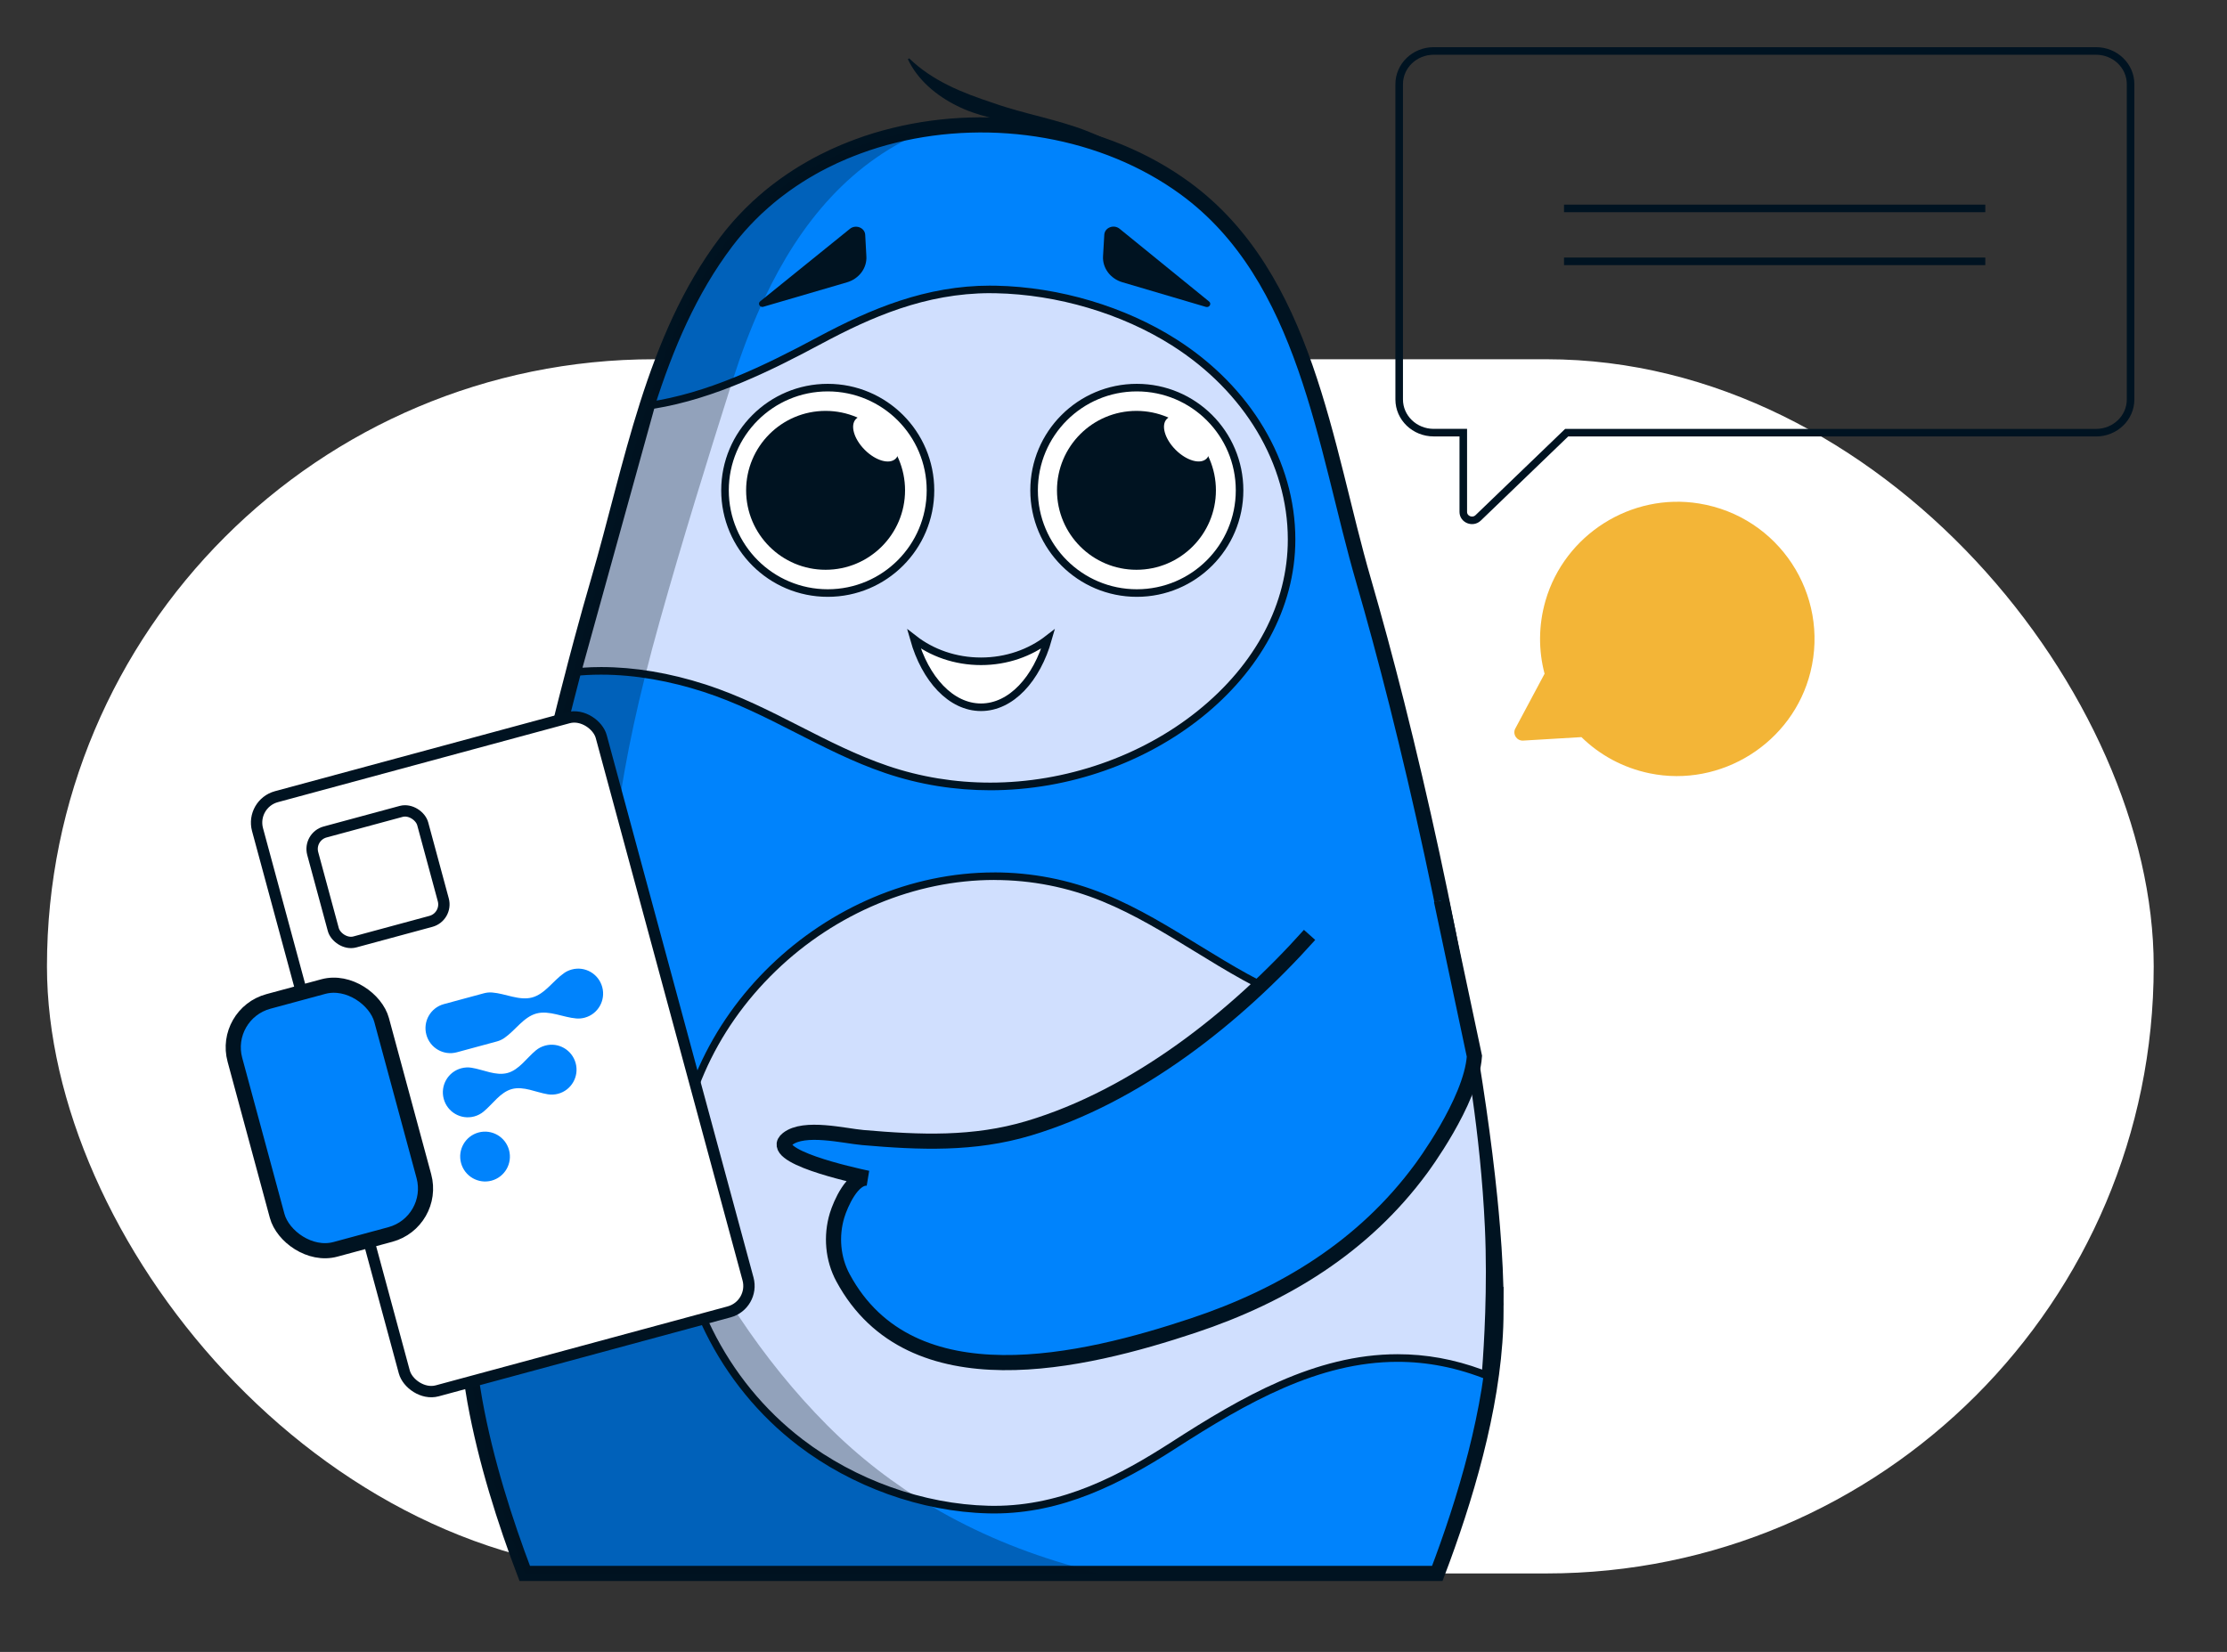
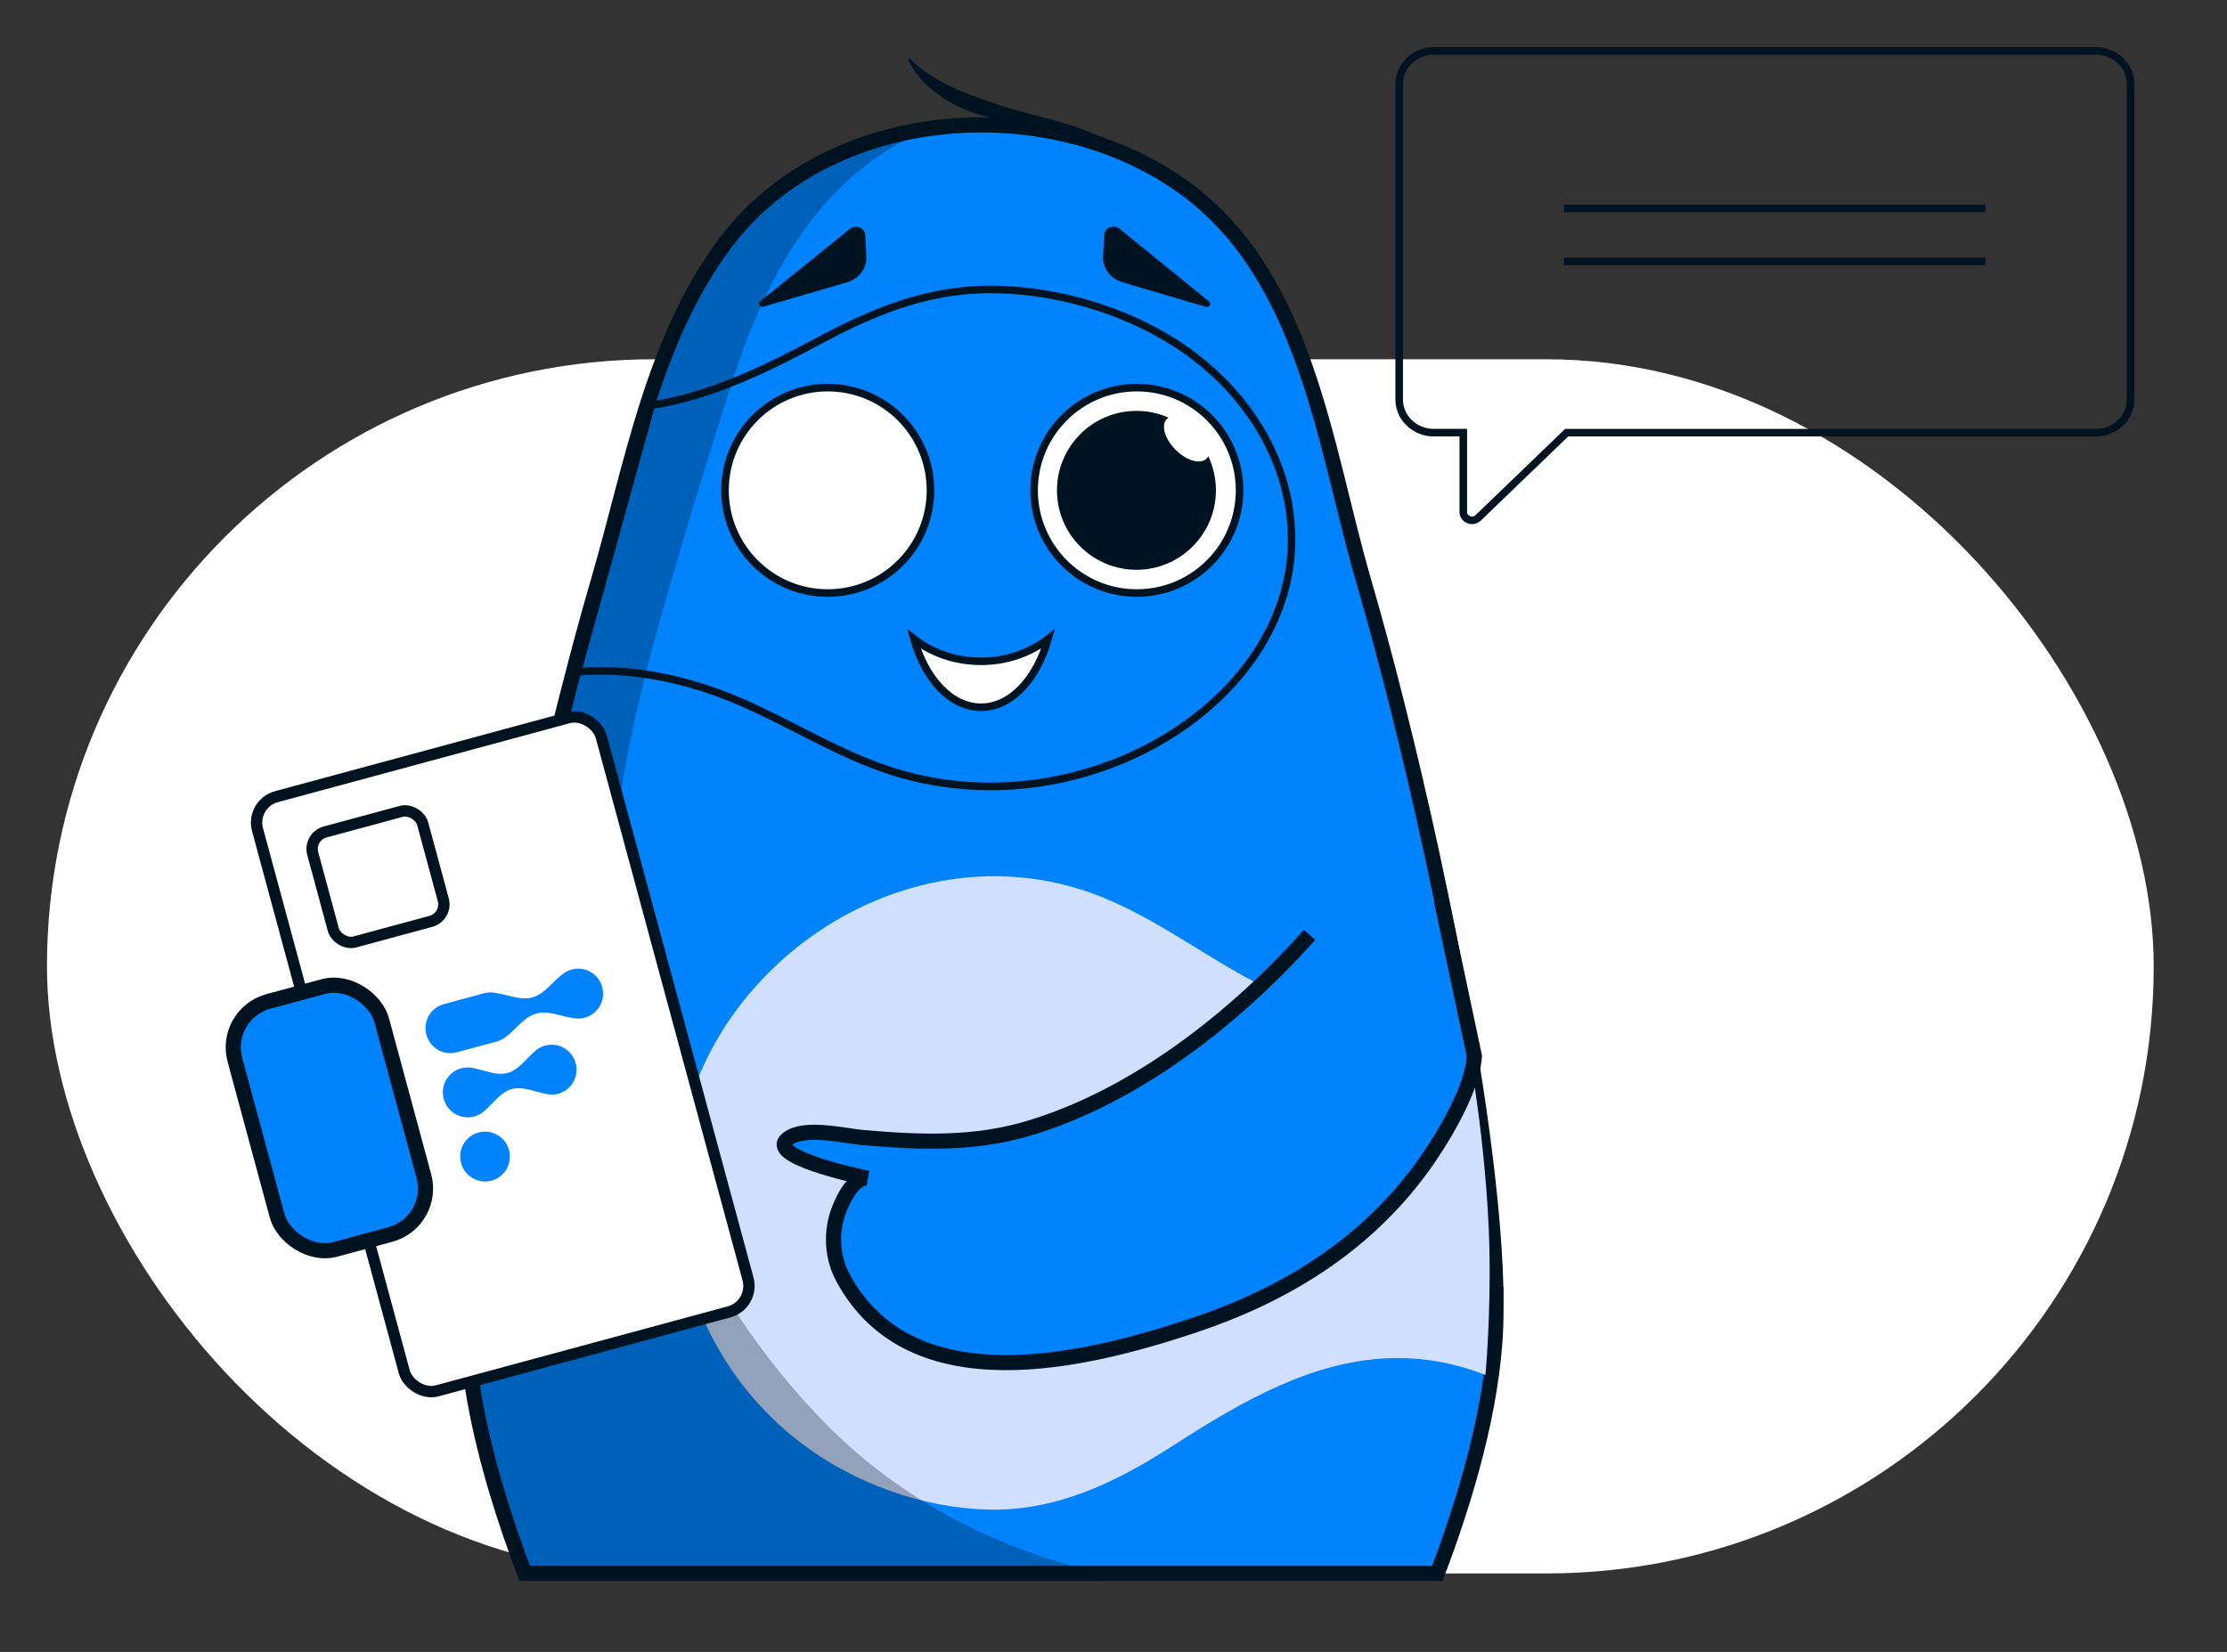
<svg xmlns="http://www.w3.org/2000/svg" id="Layer_1" data-name="Layer 1" viewBox="0 0 588.51 436.66">
  <rect x="0" y="0" width="588.51" height="436.66" fill="#333333" stroke="none" />
  <defs>
    <style>
      .cls-1 {
        stroke-width: 4px;
      }

      .cls-1, .cls-2, .cls-3, .cls-4, .cls-5, .cls-6 {
        stroke: #001321;
      }

      .cls-1, .cls-2, .cls-7 {
        fill: #0083fc;
      }

      .cls-1, .cls-3, .cls-6 {
        stroke-miterlimit: 10;
      }

      .cls-2 {
        stroke-width: 4px;
      }

      .cls-2, .cls-4, .cls-5 {
        stroke-miterlimit: 10;
      }

      .cls-8, .cls-4, .cls-6 {
        fill: #fff;
      }

      .cls-9, .cls-10 {
        fill: #001321;
      }

      .cls-3, .cls-5 {
        fill: none;
      }

      .cls-3, .cls-6 {
        stroke-width: 2px;
      }

      .cls-11 {
        fill: #d0dffe;
      }

      .cls-4, .cls-5 {
        stroke-width: 3px;
      }

      .cls-10 {
        isolation: isolate;
        opacity: .3;
      }

      .cls-7 {
        fill-rule: evenodd;
      }

      .cls-12 {
        fill: #f3b537;
      }
    </style>
  </defs>
  <rect class="cls-8" x="12.41" y="94.96" width="556.73" height="320.95" rx="160.48" ry="160.48" />
-   <path class="cls-12" d="M400.46,192.53l7.71-14.44c-1.61-6.11-1.65-12.74.25-19.32,5.05-17.46,22.64-28.6,40.58-25.68,21.08,3.43,34.53,24.04,29.43,44.56-4.65,18.72-23.6,30.65-42.49,26.76-7.08-1.46-13.24-4.88-18.03-9.57l-15.39.92c-1.72.1-2.88-1.71-2.07-3.23h.01Z" />
  <path class="cls-3" d="M553.91,13.47h-175.04c-5.04,0-9.12,3.93-9.12,8.78v83.33c0,4.85,4.08,8.78,9.12,8.78h7.82v20.96c0,1.97,2.48,2.96,3.93,1.57l23.39-22.52h139.9c5.04,0,9.12-3.93,9.12-8.78V22.25c0-4.85-4.08-8.78-9.12-8.78h0Z" />
  <line class="cls-3" x1="413.31" y1="55.09" x2="524.64" y2="55.09" />
  <line class="cls-3" x1="413.31" y1="69.08" x2="524.64" y2="69.08" />
  <path class="cls-1" d="M395.35,344.97c0,.5,0,1-.02,1.49,0,1.47-.03,2.89-.08,4.26-.83,21.76-8.1,45.92-15.43,65.19h-241.15c-5.18-13.62-10.32-29.68-13.19-45.61-.53-2.94-.98-5.87-1.34-8.78-.18-1.46-.33-2.91-.47-4.36-.2-2.16-.34-4.31-.42-6.44-.03-.68-.05-1.38-.07-2.09-.01-.71-.02-1.43-.02-2.17-.01-.24-.02-.49-.01-.74v-.75c0-1.81.03-3.69.08-5.63.02-.65.05-1.3.07-1.96.23-6.34.75-13.26,1.49-20.62,1.45-14.36,3.78-30.4,6.67-47.02.48-2.77.98-5.55,1.49-8.35,1.79-9.79,3.76-19.72,5.83-29.55,1.49-7.03,3.02-14.01,4.59-20.87.63-2.75,1.27-5.47,1.9-8.17.32-1.35.64-2.69.96-4.03.64-2.67,1.29-5.32,1.93-7.93.32-1.31.65-2.61.97-3.9.19-.76.38-1.51.57-2.26.51-2,1.02-3.97,1.53-5.92.03-.16.07-.31.12-.46l.07-.28c.19-.73.38-1.46.56-2.18.19-.73.38-1.45.57-2.16.38-1.43.75-2.85,1.13-4.25,1.51-5.6,3-10.94,4.47-15.96,8.84-30.24,14.3-63.82,33.77-89.56.42-.56.85-1.1,1.28-1.64.27-.34.54-.67.83-1,.21-.26.43-.52.66-.78.19-.23.39-.47.6-.7.34-.39.69-.77,1.05-1.15.15-.17.31-.35.48-.52.47-.51.96-1.01,1.45-1.5.55-.55,1.1-1.09,1.67-1.63.02,0,.03-.03.05-.04.58-.54,1.17-1.08,1.77-1.6.49-.44.99-.86,1.49-1.28.27-.22.54-.44.81-.66.32-.26.64-.51.96-.76.21-.16.42-.33.63-.48.56-.44,1.13-.86,1.7-1.27.6-.43,1.2-.85,1.81-1.26.56-.38,1.12-.75,1.69-1.11.46-.3.92-.59,1.39-.87.18-.11.37-.22.55-.33.35-.21.7-.42,1.05-.61.28-.17.56-.33.84-.49l1.08-.6c.67-.36,1.34-.71,2.02-1.05,1.73-.88,3.5-1.7,5.3-2.45.59-.25,1.18-.49,1.78-.72.05-.02.1-.04.15-.06.58-.23,1.17-.45,1.76-.67,3.1-1.15,6.28-2.12,9.51-2.9,26.11-6.44,55.58-1.58,76.88,13.98,32.15,23.49,36.89,68.34,47.18,103.71,2.84,9.78,5.82,20.78,8.79,32.55,6.37,25.3,12.67,54.03,17.49,81.36,3.09,17.44,5.57,34.3,7.08,49.34.26,2.61.5,5.16.7,7.66.62,7.48.95,14.4.95,20.59h0Z" />
  <g>
    <path class="cls-11" d="M262.71,399.05c-.5,0-1,0-1.5-.02-17.41-.42-35.52-6.89-49.71-17.74-20.58-15.74-32.86-40.58-32.86-66.46,0-21.98,9.12-42.89,25.67-58.89,16-15.46,37.29-24.33,58.43-24.33,9.95,0,19.68,1.92,28.92,5.7,8.63,3.53,16.69,8.48,24.49,13.27,8.3,5.1,16.89,10.37,26.27,14.02,9.91,3.86,19.63,5.81,28.88,5.81,5.28,0,10.37-.66,15.14-1.95,1.07,5.19,5.73,29.05,6.96,55.95.79,17.27-.44,34.24-.84,39.03-7.74-3.01-15.35-4.47-23.22-4.47-21.58,0-41.04,11.36-59.11,23-13.11,8.44-29.01,17.08-47.51,17.08h-.01Z" />
-     <path class="cls-9" d="M262.74,232.61c9.82,0,19.42,1.89,28.54,5.63,8.55,3.5,16.58,8.43,24.34,13.19,8.34,5.12,16.97,10.42,26.43,14.1,10.03,3.9,19.87,5.88,29.25,5.88,4.99,0,9.81-.58,14.37-1.72,1.36,6.78,5.57,29.42,6.73,54.76.73,15.88-.26,31.51-.73,37.57-7.43-2.73-14.76-4.06-22.33-4.06-21.85,0-41.45,11.44-59.66,23.16-13.65,8.79-28.78,16.92-46.97,16.92-.49,0-.98,0-1.47-.02-17.2-.42-35.1-6.81-49.13-17.53-20.33-15.55-32.47-40.1-32.47-65.67,0-21.71,9.01-42.37,25.37-58.17,15.81-15.28,36.86-24.05,57.73-24.05M262.74,230.61c-44.19,0-85.1,37.55-85.1,84.22,0,26.2,12.45,51.35,33.25,67.26,14.16,10.83,32.43,17.51,50.29,17.94.51.01,1.02.02,1.52.02,17.91,0,33.21-7.67,48.06-17.24,18.83-12.12,37.72-22.84,58.57-22.84,7.73,0,15.73,1.47,24.1,4.9,0,0,1.9-19.9.96-40.5-1.41-30.73-7.2-57.15-7.2-57.15-5.18,1.52-10.52,2.2-15.9,2.2-9.68,0-19.46-2.22-28.52-5.75-18.12-7.05-32.86-19.97-50.74-27.29-9.66-3.95-19.56-5.78-29.3-5.78h.01Z" />
  </g>
  <g>
-     <path class="cls-11" d="M261.68,207.89c-9.43,0-18.66-1.51-27.43-4.5-8.18-2.78-15.82-6.68-23.21-10.45-7.87-4.01-16-8.16-24.89-11.04-9.4-3.04-18.6-4.57-27.33-4.57-2.12,0-4.21.09-6.26.28l19.51-70.47c16.2-2.52,31.49-10.18,44.57-17.18,13.07-6.99,27.57-13.45,45.05-13.45.48,0,.95,0,1.43.01,16.5.33,33.68,5.43,47.13,13.97,19.44,12.35,31.04,31.82,31.04,52.1,0,17.21-8.61,33.59-24.24,46.14-15.16,12.17-35.35,19.15-55.39,19.16h.02Z" />
    <path class="cls-9" d="M261.71,77.5h0c.47,0,.94,0,1.41.01,16.33.33,33.32,5.37,46.62,13.82,19.15,12.16,30.58,31.32,30.58,51.25,0,16.9-8.47,33.01-23.86,45.36-14.98,12.03-34.94,18.93-54.76,18.93-9.33,0-18.45-1.49-27.12-4.44-8.11-2.76-15.72-6.64-23.07-10.39-7.9-4.03-16.07-8.2-25.03-11.1-9.5-3.07-18.8-4.62-27.64-4.62-1.65,0-3.3.06-4.91.17l18.96-68.47c16.12-2.64,31.27-10.24,44.25-17.19,12.96-6.93,27.32-13.33,44.58-13.34M261.71,75.5c-16.96,0-31.45,6.05-45.52,13.57-14.59,7.81-29.22,14.87-44.89,17.18l-20.08,72.5c2.52-.29,5.06-.42,7.61-.42,9.17,0,18.43,1.75,27.02,4.53,17.16,5.55,31.13,15.72,48.08,21.48,9.15,3.11,18.53,4.55,27.76,4.55,41.87,0,80.62-29.57,80.62-66.3,0-20.62-11.78-40.41-31.5-52.94-13.41-8.52-30.72-13.79-47.65-14.13-.49-.01-.97-.01-1.45-.01h0Z" />
  </g>
  <path class="cls-9" d="M302.83,43.42c-10.18-5.88-21.33-8.6-32.84-10.58-5.71-1.15-11.67-2.12-17.12-4.88-5.38-2.66-10.39-6.82-12.95-12.31l.33-.23c6.27,6.05,14.1,9.12,22.21,11.8,8.23,2.93,16.89,4.28,25.11,7.54,5.47,2.2,10.71,4.94,15.48,8.33l-.21.34h0Z" />
  <circle class="cls-6" cx="218.74" cy="129.61" r="27.15" />
-   <circle class="cls-9" cx="218.17" cy="129.61" r="21" />
  <ellipse class="cls-8" cx="231.46" cy="115.97" rx="4.15" ry="7.42" transform="translate(-14.21 197.64) rotate(-45)" />
  <circle class="cls-6" cx="300.42" cy="129.61" r="27.15" />
  <circle class="cls-9" cx="300.32" cy="129.61" r="21" />
  <ellipse class="cls-8" cx="313.61" cy="115.97" rx="4.15" ry="7.42" transform="translate(9.85 255.72) rotate(-45)" />
  <path class="cls-9" d="M318.66,81.12l-22.05-6.51c-3.19-.94-5.29-3.77-5.12-6.86l.33-5.7c.11-1.9,2.52-2.83,4.06-1.57l23.63,19.21c.74.6.08,1.71-.86,1.43h0Z" />
  <path class="cls-9" d="M201.75,81.08l22.06-6.45c3.19-.93,5.31-3.75,5.14-6.85l-.31-5.7c-.1-1.9-2.51-2.84-4.06-1.58l-23.69,19.15c-.74.6-.08,1.71.86,1.44h0Z" />
  <path class="cls-10" d="M284.02,414.13c1.8.51,3.82,1.14,5.94,1.78h-151.29c-5.18-13.62-10.32-29.68-13.19-45.61-.53-2.94-.98-5.87-1.34-8.78-.18-1.46-.33-2.91-.47-4.36-.2-2.16-.35-4.31-.43-6.44-.02-.68-.04-1.38-.06-2.09-.01-.71-.02-1.43-.02-2.17-.01-.24-.02-.49-.01-.74-.01-.25-.01-.5-.01-.75,0-1.81.03-3.69.09-5.63.02-.65.05-1.3.07-1.96.23-6.34.75-13.26,1.49-20.62,1.45-14.36,3.78-30.4,6.67-47.02.48-2.77.98-5.55,1.49-8.35,1.79-9.79,3.75-19.72,5.83-29.55,1.48-7.03,3.02-14.01,4.59-20.87.63-2.75,1.27-5.47,1.9-8.17.32-1.35.64-2.69.96-4.03.64-2.67,1.28-5.32,1.93-7.93.32-1.31.65-2.61.97-3.9.19-.76.38-1.51.57-2.26.51-2,1.01-3.97,1.52-5.92.25-.98.5-1.96.76-2.92.19-.73.38-1.45.57-2.16.38-1.43.75-2.85,1.13-4.25,1.51-5.6,3-10.94,4.47-15.96,8.84-30.24,14.3-63.82,33.77-89.56.42-.56.85-1.1,1.28-1.64.27-.34.54-.67.83-1,.21-.26.43-.52.66-.78.19-.23.39-.47.6-.7.34-.39.69-.77,1.05-1.15.15-.17.31-.35.48-.52.47-.51.96-1.01,1.45-1.5.55-.55,1.1-1.09,1.67-1.63.02,0,.03-.03.05-.04.58-.54,1.17-1.08,1.77-1.6.49-.44.99-.86,1.49-1.28.27-.22.54-.44.81-.66.32-.26.64-.51.96-.76.21-.16.42-.33.63-.48.56-.44,1.13-.86,1.7-1.27.6-.43,1.2-.85,1.81-1.26.56-.38,1.12-.75,1.69-1.11.46-.3.92-.59,1.39-.87.18-.11.37-.22.55-.33.35-.21.7-.42,1.05-.61.28-.17.56-.33.84-.49l1.08-.6c.67-.36,1.34-.71,2.02-1.05,1.74-.88,3.5-1.7,5.3-2.45.59-.25,1.18-.49,1.78-.72.05-.02.1-.04.15-.06.58-.23,1.17-.45,1.76-.67,3.11-1.14,6.28-2.1,9.51-2.9,3.23-.79,6.51-1.41,9.82-1.86-21.22,8.31-34.75,25.22-44,44.76-.37.77-.73,1.54-1.08,2.32-2.77,6.11-5.14,12.46-7.2,18.86-.17.5-.33,1.01-.49,1.51-6.55,20.7-13.09,41.77-18.92,62.57-1.42,5.04-2.78,10.13-4.06,15.27-8.11,32.48-12.82,66.53-5.06,99.42,2.94,12.44,7.09,24.9,12.37,36.97,9.88,22.59,23.71,43.82,40.91,61.11,8.45,8.5,17.76,15.66,27.78,21.57,11.66,6.89,24.28,12.11,37.67,15.85h0Z" />
  <path class="cls-6" d="M276.98,168.88c-3,10.64-9.81,18.07-17.74,18.07s-14.73-7.43-17.74-18.07c4.76,3.7,10.96,5.92,17.74,5.92s12.98-2.23,17.74-5.92h0Z" />
  <g>
    <rect class="cls-4" x="85.81" y="197.33" width="94.1" height="162.7" rx="7.1" ry="7.1" transform="translate(-68.17 44.37) rotate(-15.14)" />
    <path class="cls-7" d="M112.67,273.5c-.95-3.51,1.12-7.13,4.62-8.08l10.56-2.86c.74-.2,1.49-.27,2.22-.21,3.49.27,7.17,2.22,10.55,1.31,3.38-.91,5.57-4.45,8.45-6.45.6-.42,1.28-.74,2.02-.94,3.5-.95,7.11,1.13,8.06,4.65.95,3.51-1.12,7.13-4.62,8.08-.74.2-1.49.27-2.22.21-3.49-.27-7.17-2.22-10.55-1.31s-5.57,4.45-8.45,6.45c-.6.42-1.28.74-2.02.94l-10.56,2.86c-3.5.95-7.11-1.13-8.06-4.65ZM117.26,290.46c-.95-3.51,1.12-7.13,4.62-8.08.93-.25,1.87-.29,2.76-.14,3.14.51,6.41,2.21,9.48,1.38,3.06-.83,5.04-3.95,7.49-5.97.7-.58,1.53-1.02,2.46-1.27,3.5-.95,7.11,1.13,8.06,4.65.95,3.51-1.12,7.13-4.62,8.08-.93.25-1.87.29-2.76.14-3.13-.51-6.41-2.21-9.48-1.38-3.06.83-5.04,3.95-7.49,5.97-.7.58-1.53,1.02-2.46,1.27-3.5.95-7.11-1.13-8.06-4.65ZM126.46,299.35c-3.5.95-5.57,4.56-4.62,8.08.95,3.51,4.56,5.59,8.06,4.65,3.5-.95,5.57-4.56,4.62-8.08s-4.56-5.59-8.06-4.65Z" />
    <rect class="cls-5" x="84.84" y="216.68" width="30.11" height="30.11" rx="4.65" ry="4.65" transform="translate(-57.06 34.13) rotate(-15.14)" />
  </g>
  <rect class="cls-2" x="66.96" y="261.57" width="40.17" height="67.88" rx="12.57" ry="12.57" transform="translate(-74.16 32.99) rotate(-15.14)" />
  <path class="cls-1" d="M346.07,247.12c-19.52,21.84-45.8,42.62-74.19,51.11-14.56,4.36-28.83,3.76-43.84,2.46-4.96-.43-15.51-3.11-19.91.37-5.68,4.5,17.09,9.52,21.15,10.38-4-.48-7.16,6.82-8.07,9.81-1.65,5.45-1.14,11.5,1.57,16.52,17.99,33.35,63.75,22.19,92.49,12.63,24.02-7.98,45.12-20.89,60.26-41.47,0,0,13.26-17.72,14.1-29.74l-8.73-41.19" />
</svg>